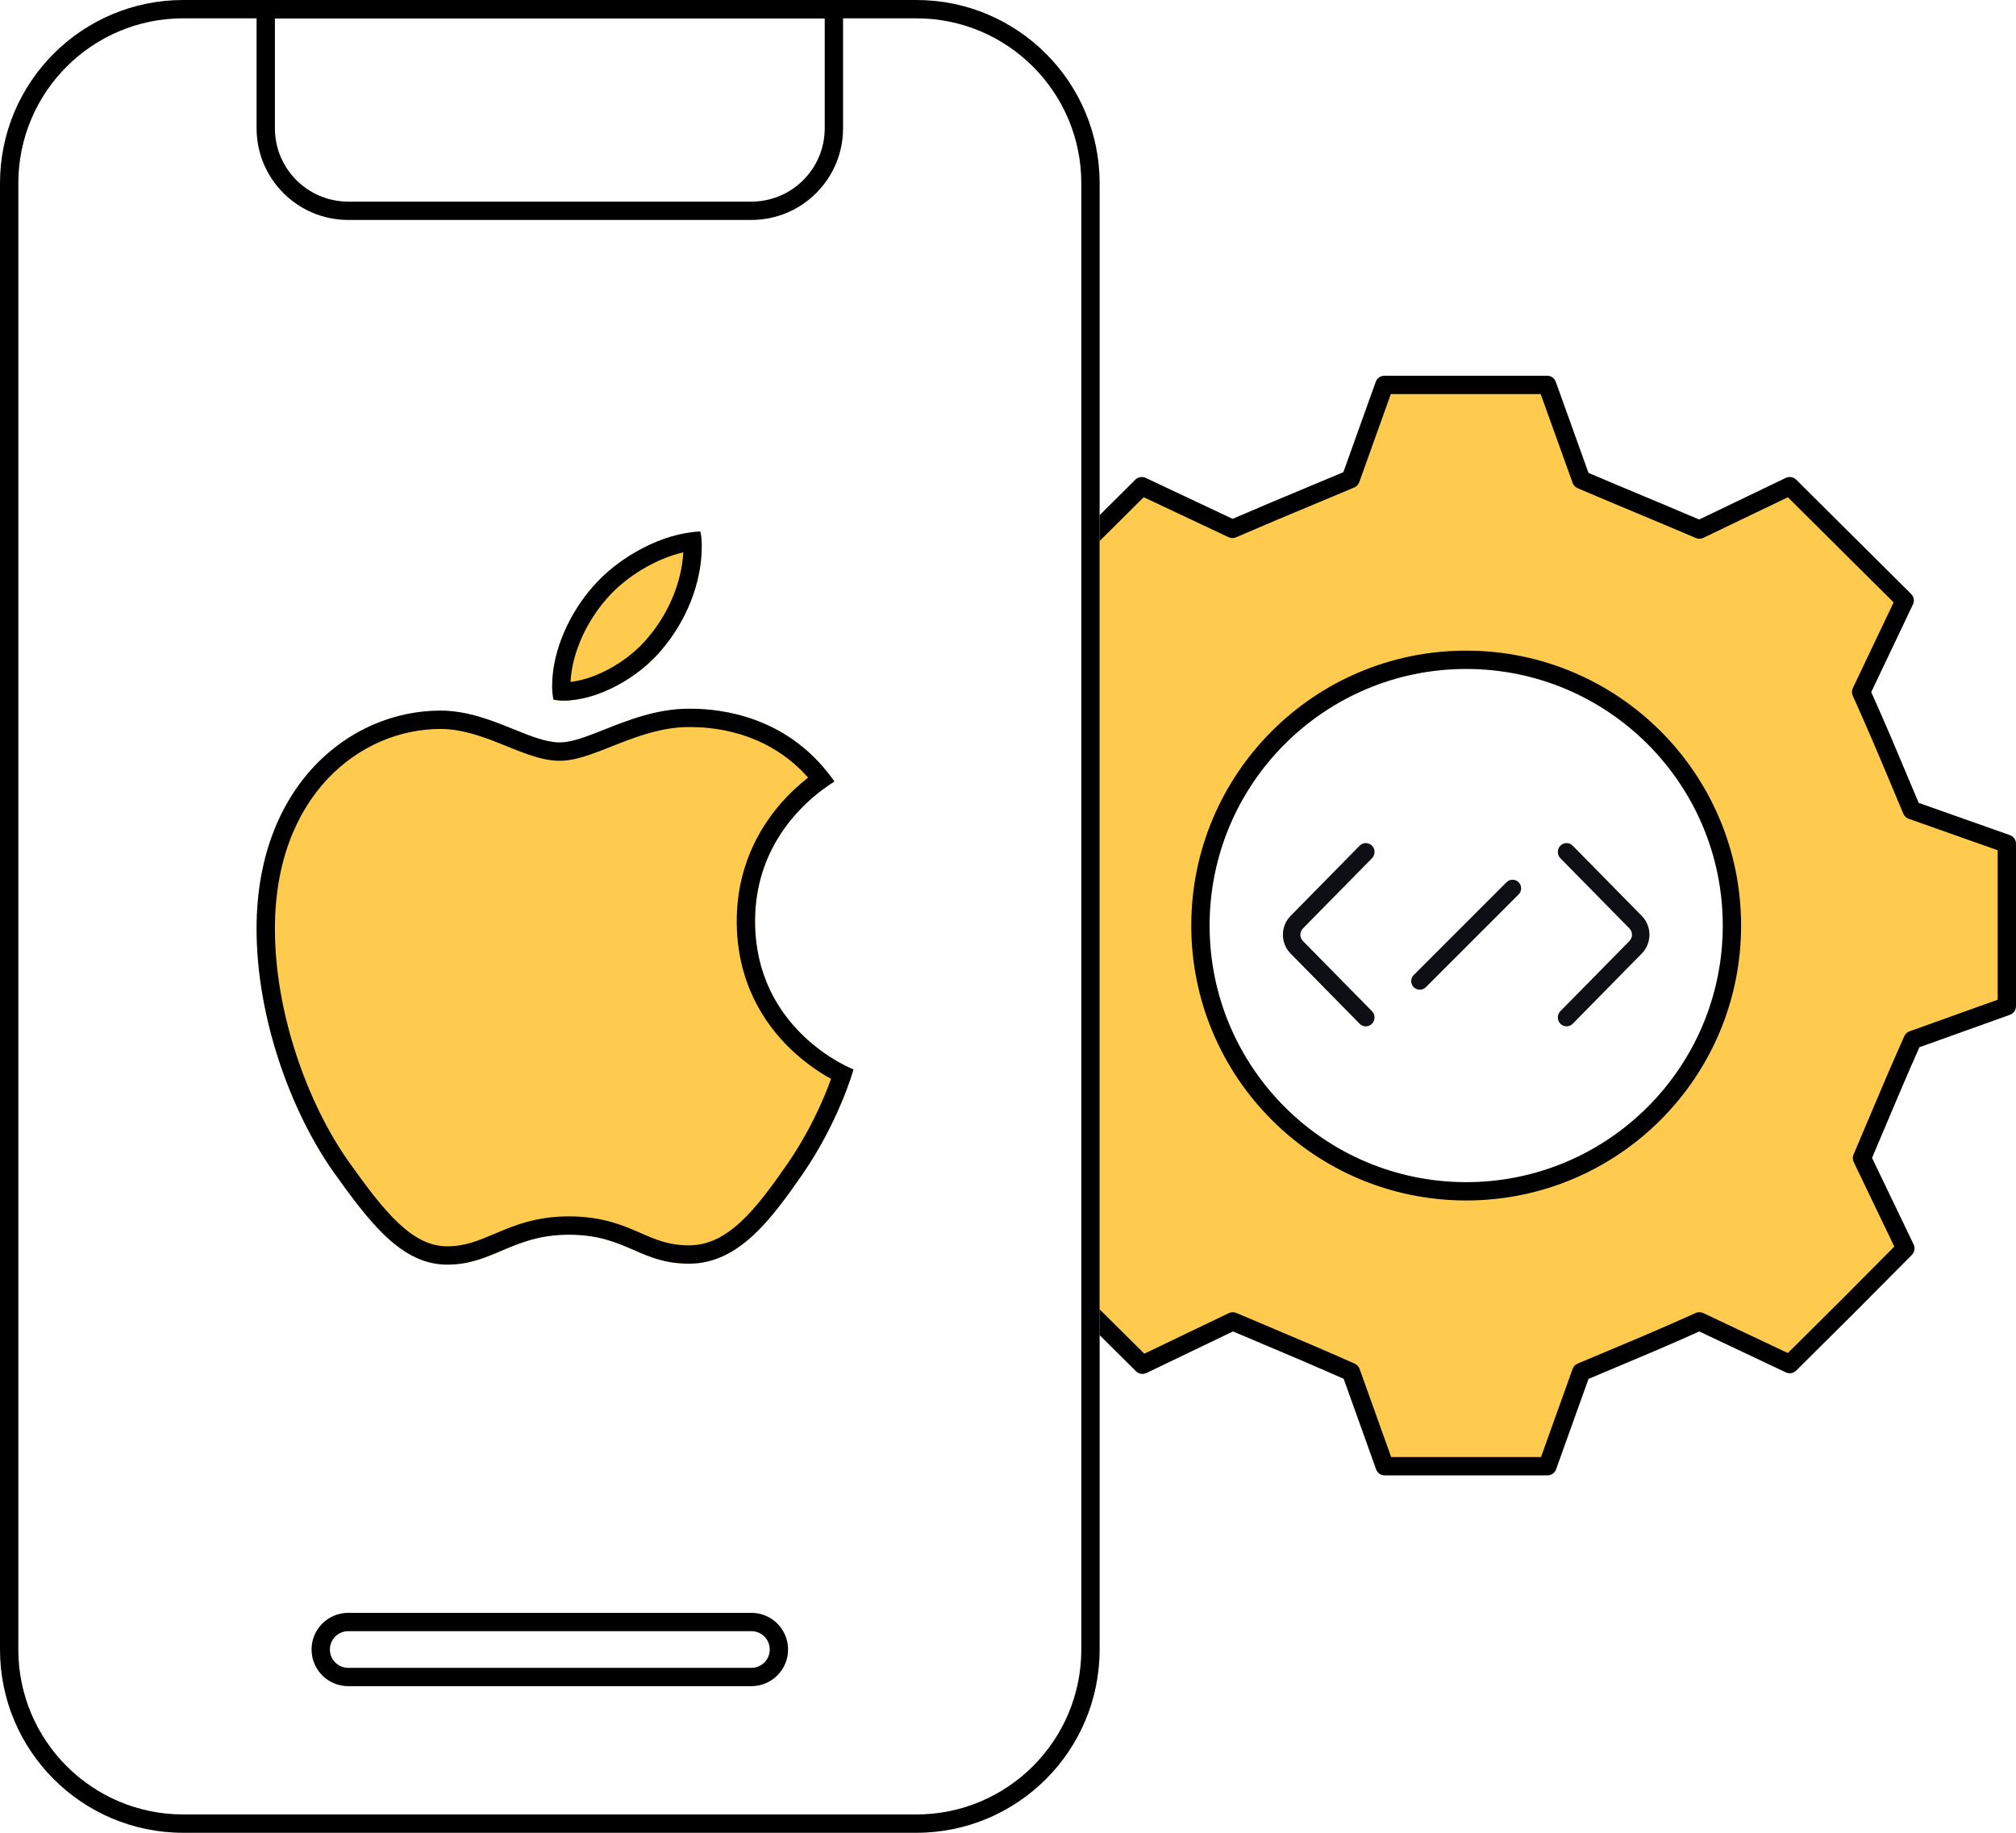
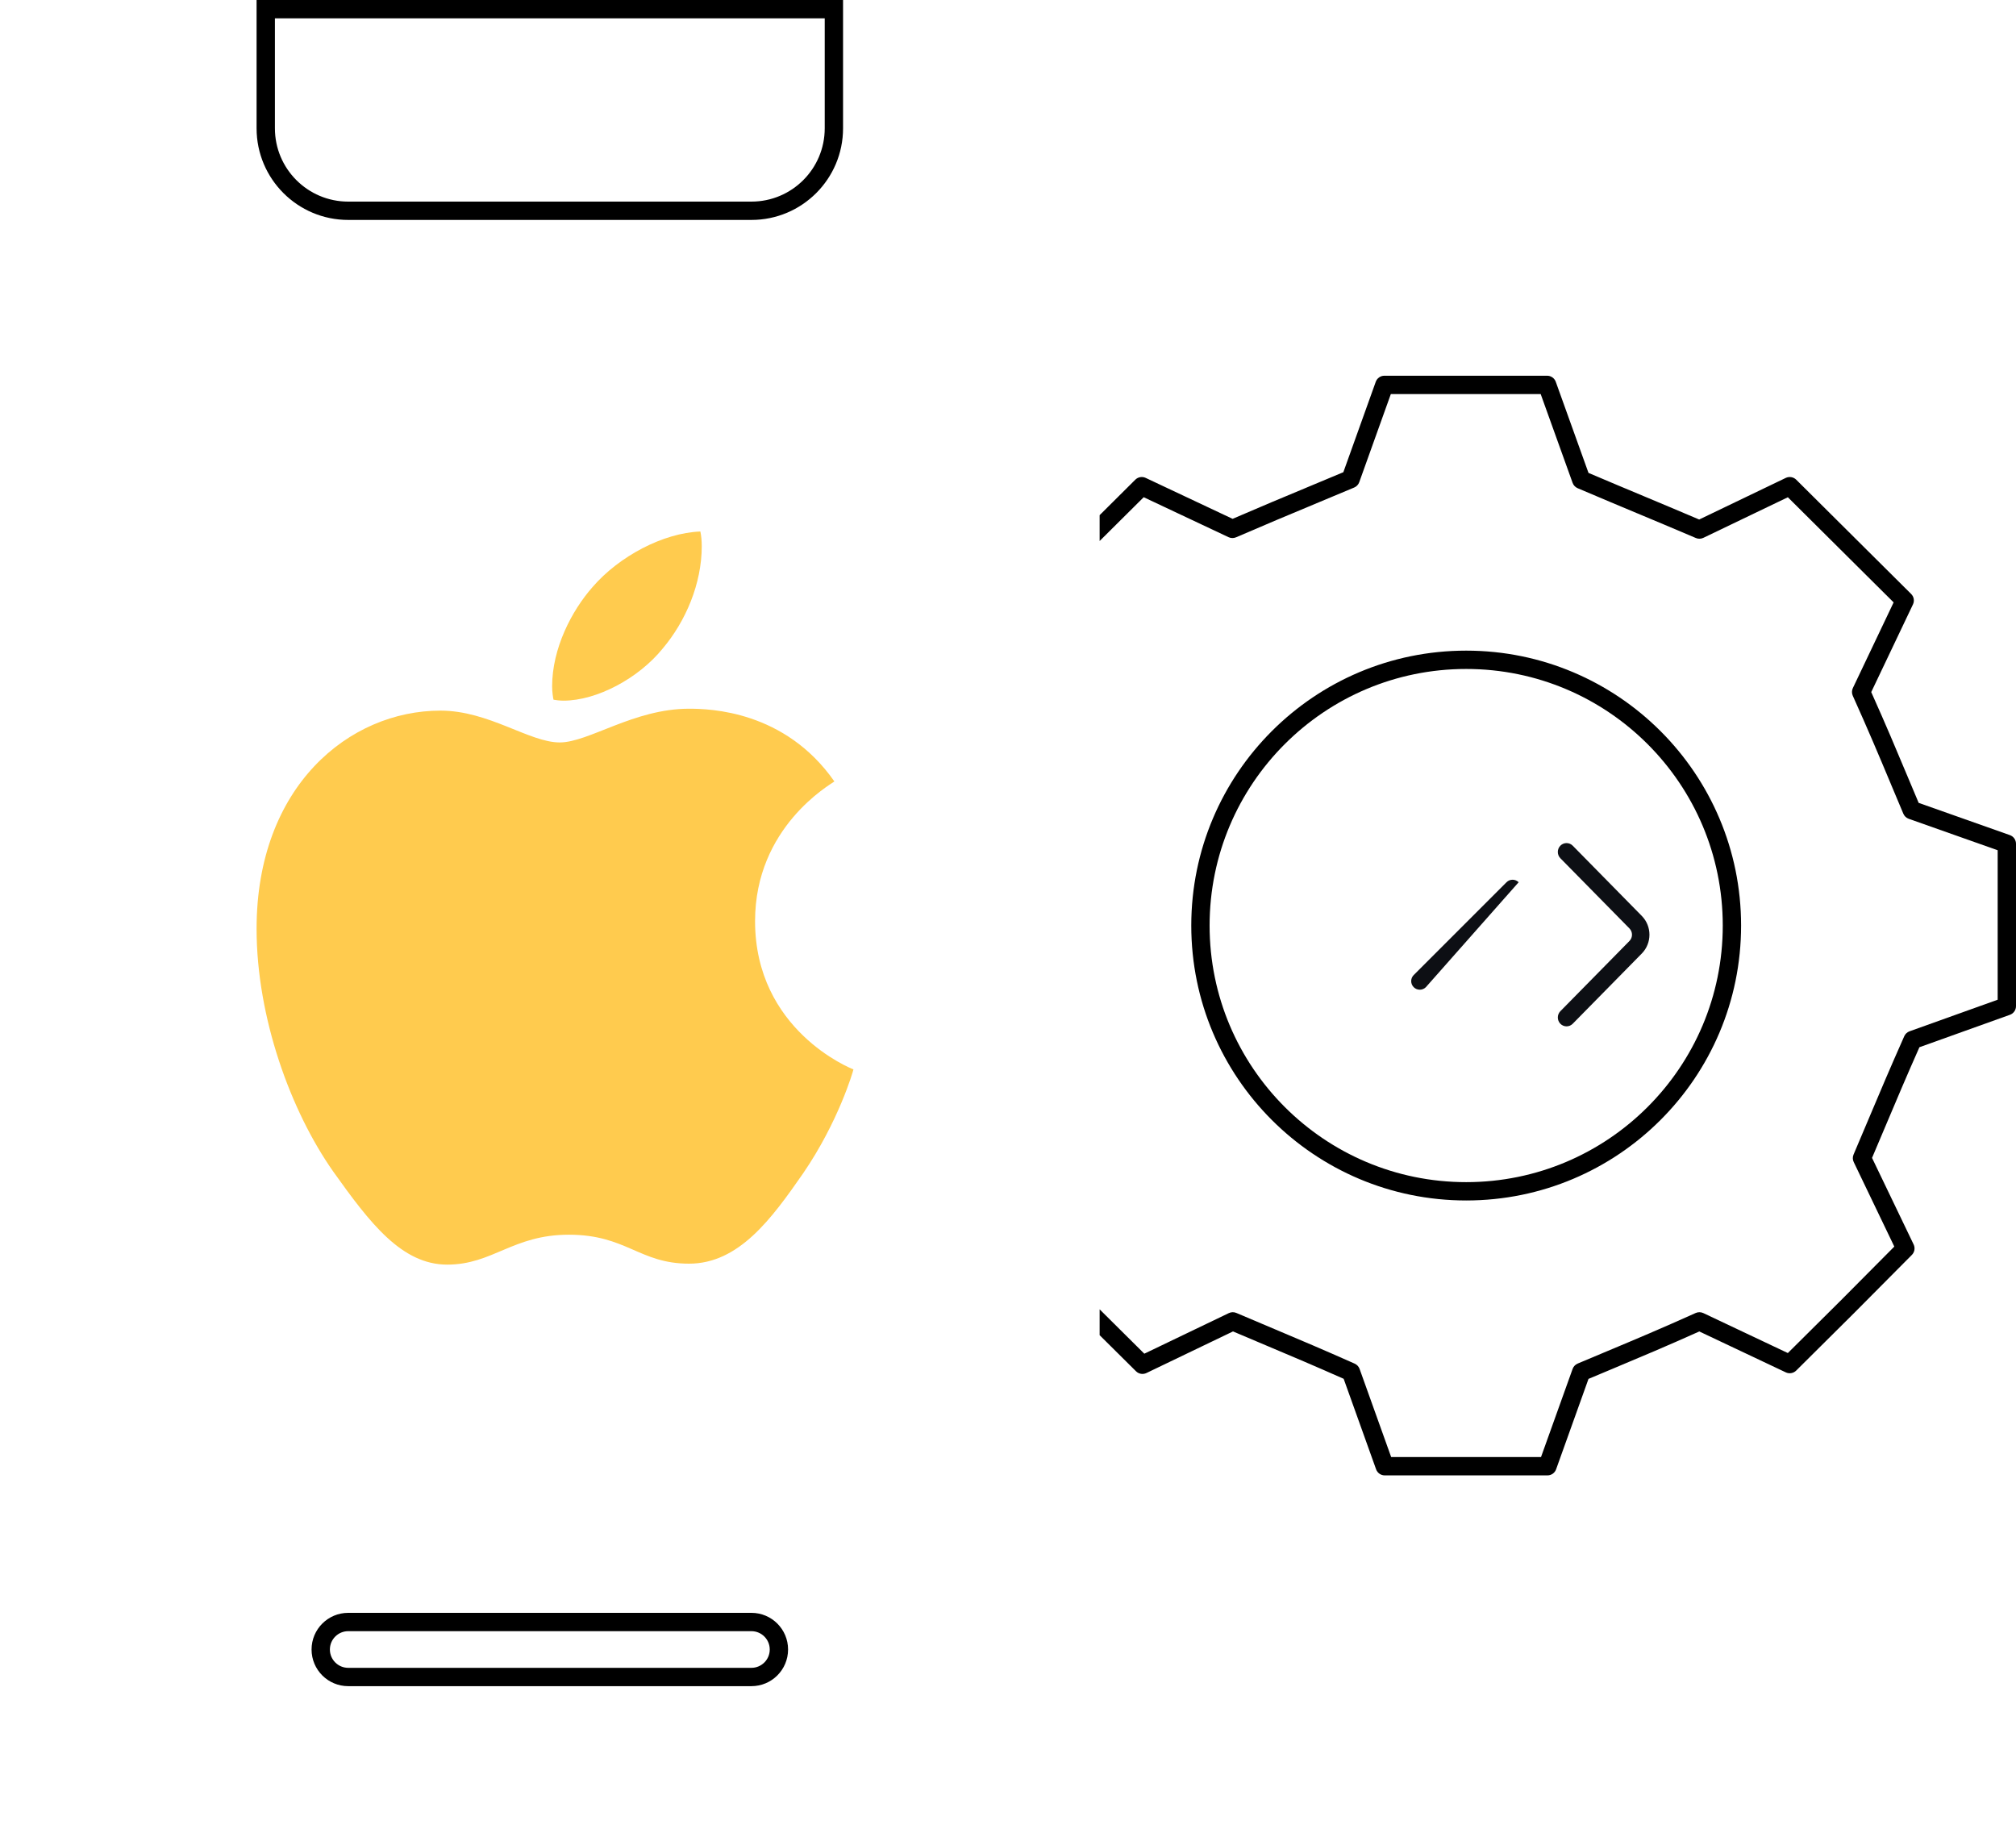
<svg xmlns="http://www.w3.org/2000/svg" width="110" height="100" viewBox="0 0 110 100" fill="none">
  <g clip-path="url(#clip0_1_613)">
-     <path fill-rule="evenodd" clip-rule="evenodd" d="M60 72.145C60.584 72.726 61.286 73.422 62.337 74.464L67.265 72.097C68.072 72.441 68.754 72.728 69.39 72.997L69.39 72.997C70.781 73.583 71.95 74.076 73.713 74.86L75.555 80H84.435L86.278 74.86C86.885 74.604 87.422 74.379 87.921 74.169L87.922 74.169C89.555 73.484 90.778 72.971 92.726 72.097L97.654 74.427L97.655 74.426C100.823 71.286 100.823 71.285 103.964 68.117L101.596 63.189C101.941 62.382 102.228 61.7 102.497 61.064L102.497 61.064L102.497 61.064C103.083 59.673 103.576 58.504 104.36 56.741L109.5 54.898V46.037L104.314 44.204C104.058 43.596 103.832 43.059 103.623 42.561L103.623 42.56L103.623 42.559C102.938 40.926 102.425 39.703 101.55 37.756L103.927 32.763L97.654 26.527L92.726 28.894C91.441 28.346 90.472 27.941 89.502 27.536L89.502 27.536C88.532 27.13 87.563 26.725 86.278 26.177L84.417 21H75.537L73.695 26.14C72.834 26.502 72.114 26.802 71.446 27.08L71.446 27.081L71.446 27.081C70.09 27.645 68.943 28.123 67.247 28.858L62.3 26.527L60 28.813V72.145ZM94.5 50.5C94.5 58.508 88.008 65 80 65C71.992 65 65.5 58.508 65.5 50.5C65.5 42.492 71.992 36 80 36C88.008 36 94.5 42.492 94.5 50.5Z" fill="#FFCB4E" />
    <path fill-rule="evenodd" clip-rule="evenodd" d="M80 36.5C72.268 36.5 66 42.768 66 50.5C66 58.232 72.268 64.5 80 64.5C87.732 64.5 94 58.232 94 50.5C94 42.768 87.732 36.5 80 36.5ZM65 50.5C65 42.216 71.716 35.5 80 35.5C88.284 35.5 95 42.216 95 50.5C95 58.784 88.284 65.5 80 65.5C71.716 65.5 65 58.784 65 50.5Z" fill="black" />
    <path fill-rule="evenodd" clip-rule="evenodd" d="M60 72.85C60.515 73.362 61.137 73.978 61.985 74.819C62.135 74.968 62.363 75.006 62.553 74.915L67.277 72.645C67.998 72.952 68.619 73.214 69.2 73.459L69.2 73.459C70.536 74.023 71.664 74.498 73.315 75.23L75.085 80.169C75.156 80.367 75.344 80.5 75.555 80.5H84.435C84.647 80.5 84.835 80.367 84.906 80.169L86.674 75.235C87.198 75.015 87.669 74.817 88.111 74.632L88.112 74.631L88.113 74.631C89.688 73.971 90.887 73.468 92.72 72.647L97.44 74.879C97.63 74.969 97.856 74.93 98.006 74.782L98.007 74.781C101.176 71.64 101.177 71.638 104.319 68.469C104.468 68.319 104.506 68.091 104.415 67.901L102.145 63.177C102.452 62.456 102.714 61.836 102.959 61.254L102.959 61.254C103.523 59.918 103.998 58.79 104.73 57.139L109.669 55.369C109.867 55.298 110 55.11 110 54.898V46.037C110 45.825 109.866 45.636 109.667 45.566L104.689 43.806C104.469 43.285 104.272 42.815 104.087 42.374L104.085 42.369C103.425 40.794 102.922 39.595 102.101 37.762L104.378 32.978C104.47 32.786 104.43 32.558 104.28 32.409L98.007 26.172C97.856 26.023 97.628 25.985 97.437 26.076L92.713 28.346C91.529 27.841 90.612 27.458 89.696 27.075L89.695 27.075L89.695 27.074C88.776 26.69 87.859 26.307 86.674 25.802L84.888 20.831C84.816 20.632 84.628 20.5 84.417 20.5H75.537C75.326 20.5 75.138 20.633 75.066 20.831L73.298 25.764C72.529 26.087 71.872 26.361 71.257 26.617L71.257 26.618L71.257 26.618C69.955 27.16 68.843 27.623 67.255 28.309L62.513 26.075C62.323 25.985 62.097 26.024 61.947 26.172L60 28.108V29.518L62.404 27.129L67.034 29.31C67.163 29.371 67.313 29.373 67.445 29.316C69.138 28.584 70.281 28.108 71.635 27.544L71.635 27.543L71.635 27.543C72.304 27.265 73.024 26.964 73.888 26.601C74.018 26.547 74.118 26.441 74.165 26.309L75.889 21.5H84.065L85.807 26.346C85.854 26.477 85.954 26.582 86.082 26.637C87.368 27.186 88.339 27.591 89.308 27.997L89.308 27.997L89.309 27.997C90.278 28.402 91.246 28.807 92.53 29.354C92.662 29.411 92.812 29.407 92.942 29.345L97.552 27.131L103.323 32.868L101.099 37.541C101.036 37.673 101.034 37.827 101.094 37.961C101.966 39.902 102.477 41.118 103.161 42.75L103.161 42.75L103.161 42.752C103.371 43.251 103.596 43.789 103.853 44.398C103.908 44.528 104.015 44.628 104.147 44.675L109 46.391V54.547L104.191 56.27C104.063 56.316 103.959 56.413 103.903 56.538C103.117 58.306 102.622 59.481 102.034 60.874L102.034 60.875C101.766 61.51 101.479 62.19 101.137 62.993C101.08 63.125 101.083 63.276 101.146 63.405L103.36 68.016C101.954 69.435 101.211 70.183 100.466 70.929C99.72 71.675 98.971 72.417 97.551 73.825L92.939 71.644C92.807 71.582 92.654 71.581 92.521 71.64C90.58 72.513 89.363 73.023 87.731 73.707L87.729 73.708C87.23 73.917 86.692 74.142 86.083 74.399C85.954 74.454 85.854 74.56 85.807 74.691L84.083 79.5H75.907L74.184 74.691C74.138 74.563 74.041 74.459 73.916 74.403C72.148 73.617 70.973 73.122 69.58 72.534L69.579 72.534C68.944 72.266 68.264 71.979 67.461 71.637C67.329 71.58 67.178 71.583 67.049 71.646L62.438 73.86C61.316 72.748 60.614 72.051 60 71.44V72.85Z" fill="black" />
-     <path fill-rule="evenodd" clip-rule="evenodd" d="M50 1H10C5.029 1 1 5.029 1 10V90C1 94.971 5.029 99 10 99H50C54.971 99 59 94.971 59 90V10C59 5.029 54.971 1 50 1ZM10 0C4.477 0 0 4.477 0 10V90C0 95.523 4.477 100 10 100H50C55.523 100 60 95.523 60 90V10C60 4.477 55.523 0 50 0H10Z" fill="black" />
    <path d="M45.527 42.637C45.295 42.817 41.199 45.126 41.199 50.258C41.199 56.195 46.411 58.295 46.567 58.347C46.543 58.475 45.739 61.223 43.819 64.023C42.107 66.488 40.319 68.948 37.598 68.948C34.878 68.948 34.178 67.368 31.038 67.368C27.977 67.368 26.889 69 24.401 69C21.913 69 20.177 66.72 18.18 63.919C15.868 60.631 14 55.523 14 50.674C14 42.897 19.056 38.773 24.033 38.773C26.677 38.773 28.881 40.509 30.542 40.509C32.122 40.509 34.586 38.669 37.594 38.669C38.734 38.669 42.831 38.773 45.527 42.637ZM36.166 35.377C37.41 33.901 38.29 31.852 38.29 29.804C38.29 29.52 38.266 29.232 38.214 29C36.19 29.076 33.782 30.348 32.33 32.032C31.19 33.328 30.126 35.377 30.126 37.453C30.126 37.765 30.178 38.077 30.202 38.177C30.33 38.201 30.538 38.229 30.746 38.229C32.562 38.229 34.846 37.013 36.166 35.377Z" fill="#FFCB4E" />
-     <path fill-rule="evenodd" clip-rule="evenodd" d="M35.395 34.74L35.402 34.732C36.449 33.49 37.193 31.806 37.282 30.135C35.788 30.483 34.151 31.452 33.087 32.685L33.081 32.693L33.081 32.693C32.097 33.811 31.212 35.52 31.131 37.206C31.752 37.137 32.464 36.908 33.175 36.532C34.033 36.079 34.823 35.449 35.388 34.749L35.395 34.74ZM30.202 38.177C30.178 38.077 30.126 37.765 30.126 37.453C30.126 35.377 31.19 33.328 32.33 32.032C33.782 30.348 36.19 29.076 38.214 29C38.266 29.232 38.29 29.52 38.29 29.804C38.29 31.852 37.41 33.901 36.166 35.377C34.846 37.013 32.562 38.229 30.746 38.229C30.538 38.229 30.33 38.201 30.202 38.177ZM44.917 41.851C44.916 41.849 44.914 41.848 44.913 41.846C42.246 38.758 38.651 38.669 37.594 38.669C35.85 38.669 34.289 39.288 32.977 39.807C32.026 40.184 31.206 40.509 30.542 40.509C29.808 40.509 28.968 40.17 28.03 39.791C26.847 39.313 25.508 38.773 24.033 38.773C19.056 38.773 14 42.897 14 50.674C14 55.523 15.868 60.631 18.18 63.919C20.177 66.72 21.913 69 24.401 69C25.581 69 26.446 68.633 27.356 68.247C28.365 67.819 29.428 67.368 31.038 67.368C32.664 67.368 33.636 67.792 34.573 68.2C35.445 68.581 36.287 68.948 37.598 68.948C40.319 68.948 42.107 66.488 43.819 64.023C45.739 61.223 46.543 58.475 46.567 58.347C46.411 58.295 41.199 56.195 41.199 50.258C41.199 46.336 43.592 44.063 44.823 43.129C45.092 42.924 45.306 42.784 45.427 42.705C45.45 42.69 45.47 42.677 45.486 42.666C45.505 42.654 45.519 42.644 45.527 42.637C45.331 42.356 45.127 42.094 44.917 41.851ZM44.093 42.428C41.73 39.758 38.584 39.669 37.594 39.669C36.286 39.669 35.063 40.069 33.893 40.522C33.722 40.588 33.547 40.657 33.372 40.727C32.975 40.884 32.576 41.042 32.213 41.167C31.689 41.348 31.109 41.509 30.542 41.509C29.965 41.509 29.394 41.36 28.876 41.185C28.476 41.05 28.049 40.878 27.637 40.711C27.519 40.663 27.401 40.616 27.286 40.57C26.205 40.139 25.148 39.773 24.033 39.773C19.665 39.773 15 43.392 15 50.674C15 55.299 16.794 60.208 18.997 63.342C20.003 64.754 20.879 65.937 21.785 66.776C22.674 67.598 23.499 68 24.401 68C25.374 68 26.069 67.706 27.006 67.309C27.042 67.294 27.079 67.278 27.116 67.263C28.115 66.84 29.303 66.368 31.038 66.368C32.813 66.368 33.923 66.827 34.875 67.241C34.899 67.252 34.923 67.262 34.947 67.273C35.82 67.653 36.497 67.948 37.598 67.948C38.623 67.948 39.52 67.495 40.409 66.675C41.316 65.838 42.131 64.7 42.996 63.456C43.908 62.126 44.558 60.803 44.983 59.795C45.132 59.44 45.253 59.126 45.347 58.867C44.749 58.536 43.935 58.004 43.131 57.23C41.658 55.812 40.199 53.556 40.199 50.258C40.199 47.403 41.345 45.321 42.513 43.944C43.075 43.282 43.642 42.781 44.093 42.428Z" fill="black" />
    <path fill-rule="evenodd" clip-rule="evenodd" d="M45 1H15V7C15 9.209 16.791 11 19 11H41C43.209 11 45 9.209 45 7V1ZM14 0V7C14 9.761 16.239 12 19 12H41C43.761 12 46 9.761 46 7V0H14Z" fill="black" />
    <path fill-rule="evenodd" clip-rule="evenodd" d="M41 89H19C18.448 89 18 89.448 18 90C18 90.552 18.448 91 19 91H41C41.552 91 42 90.552 42 90C42 89.448 41.552 89 41 89ZM19 88C17.895 88 17 88.895 17 90C17 91.105 17.895 92 19 92H41C42.105 92 43 91.105 43 90C43 88.895 42.105 88 41 88H19Z" fill="black" />
-     <path fill-rule="evenodd" clip-rule="evenodd" d="M74.861 46.142C75.046 46.331 75.046 46.638 74.861 46.827L71.092 50.658C70.906 50.847 70.906 51.153 71.092 51.343L74.861 55.173C75.046 55.362 75.046 55.669 74.861 55.858C74.674 56.047 74.373 56.047 74.187 55.858L70.419 52.027C69.861 51.46 69.861 50.54 70.419 49.973L74.187 46.142C74.373 45.953 74.674 45.953 74.861 46.142Z" fill="#0D0F14" />
    <path fill-rule="evenodd" clip-rule="evenodd" d="M85.139 55.858C84.954 55.669 84.954 55.362 85.139 55.173L88.908 51.342C89.094 51.153 89.094 50.847 88.908 50.657L85.139 46.827C84.954 46.638 84.954 46.331 85.139 46.142C85.326 45.953 85.627 45.953 85.813 46.142L89.581 49.973C90.139 50.54 90.139 51.46 89.581 52.027L85.813 55.858C85.627 56.047 85.326 56.047 85.139 55.858Z" fill="#0D0F14" />
-     <path fill-rule="evenodd" clip-rule="evenodd" d="M82.863 48.137C83.046 48.32 83.046 48.617 82.863 48.8L77.8 53.863C77.617 54.046 77.32 54.046 77.137 53.863C76.954 53.68 76.954 53.383 77.137 53.2L82.2 48.137C82.383 47.954 82.68 47.954 82.863 48.137Z" fill="#0D0F14" />
+     <path fill-rule="evenodd" clip-rule="evenodd" d="M82.863 48.137L77.8 53.863C77.617 54.046 77.32 54.046 77.137 53.863C76.954 53.68 76.954 53.383 77.137 53.2L82.2 48.137C82.383 47.954 82.68 47.954 82.863 48.137Z" fill="#0D0F14" />
  </g>
  <defs>
    <clipPath id="clip0_1_613">
      <rect width="110" height="100" fill="white" />
    </clipPath>
  </defs>
</svg>